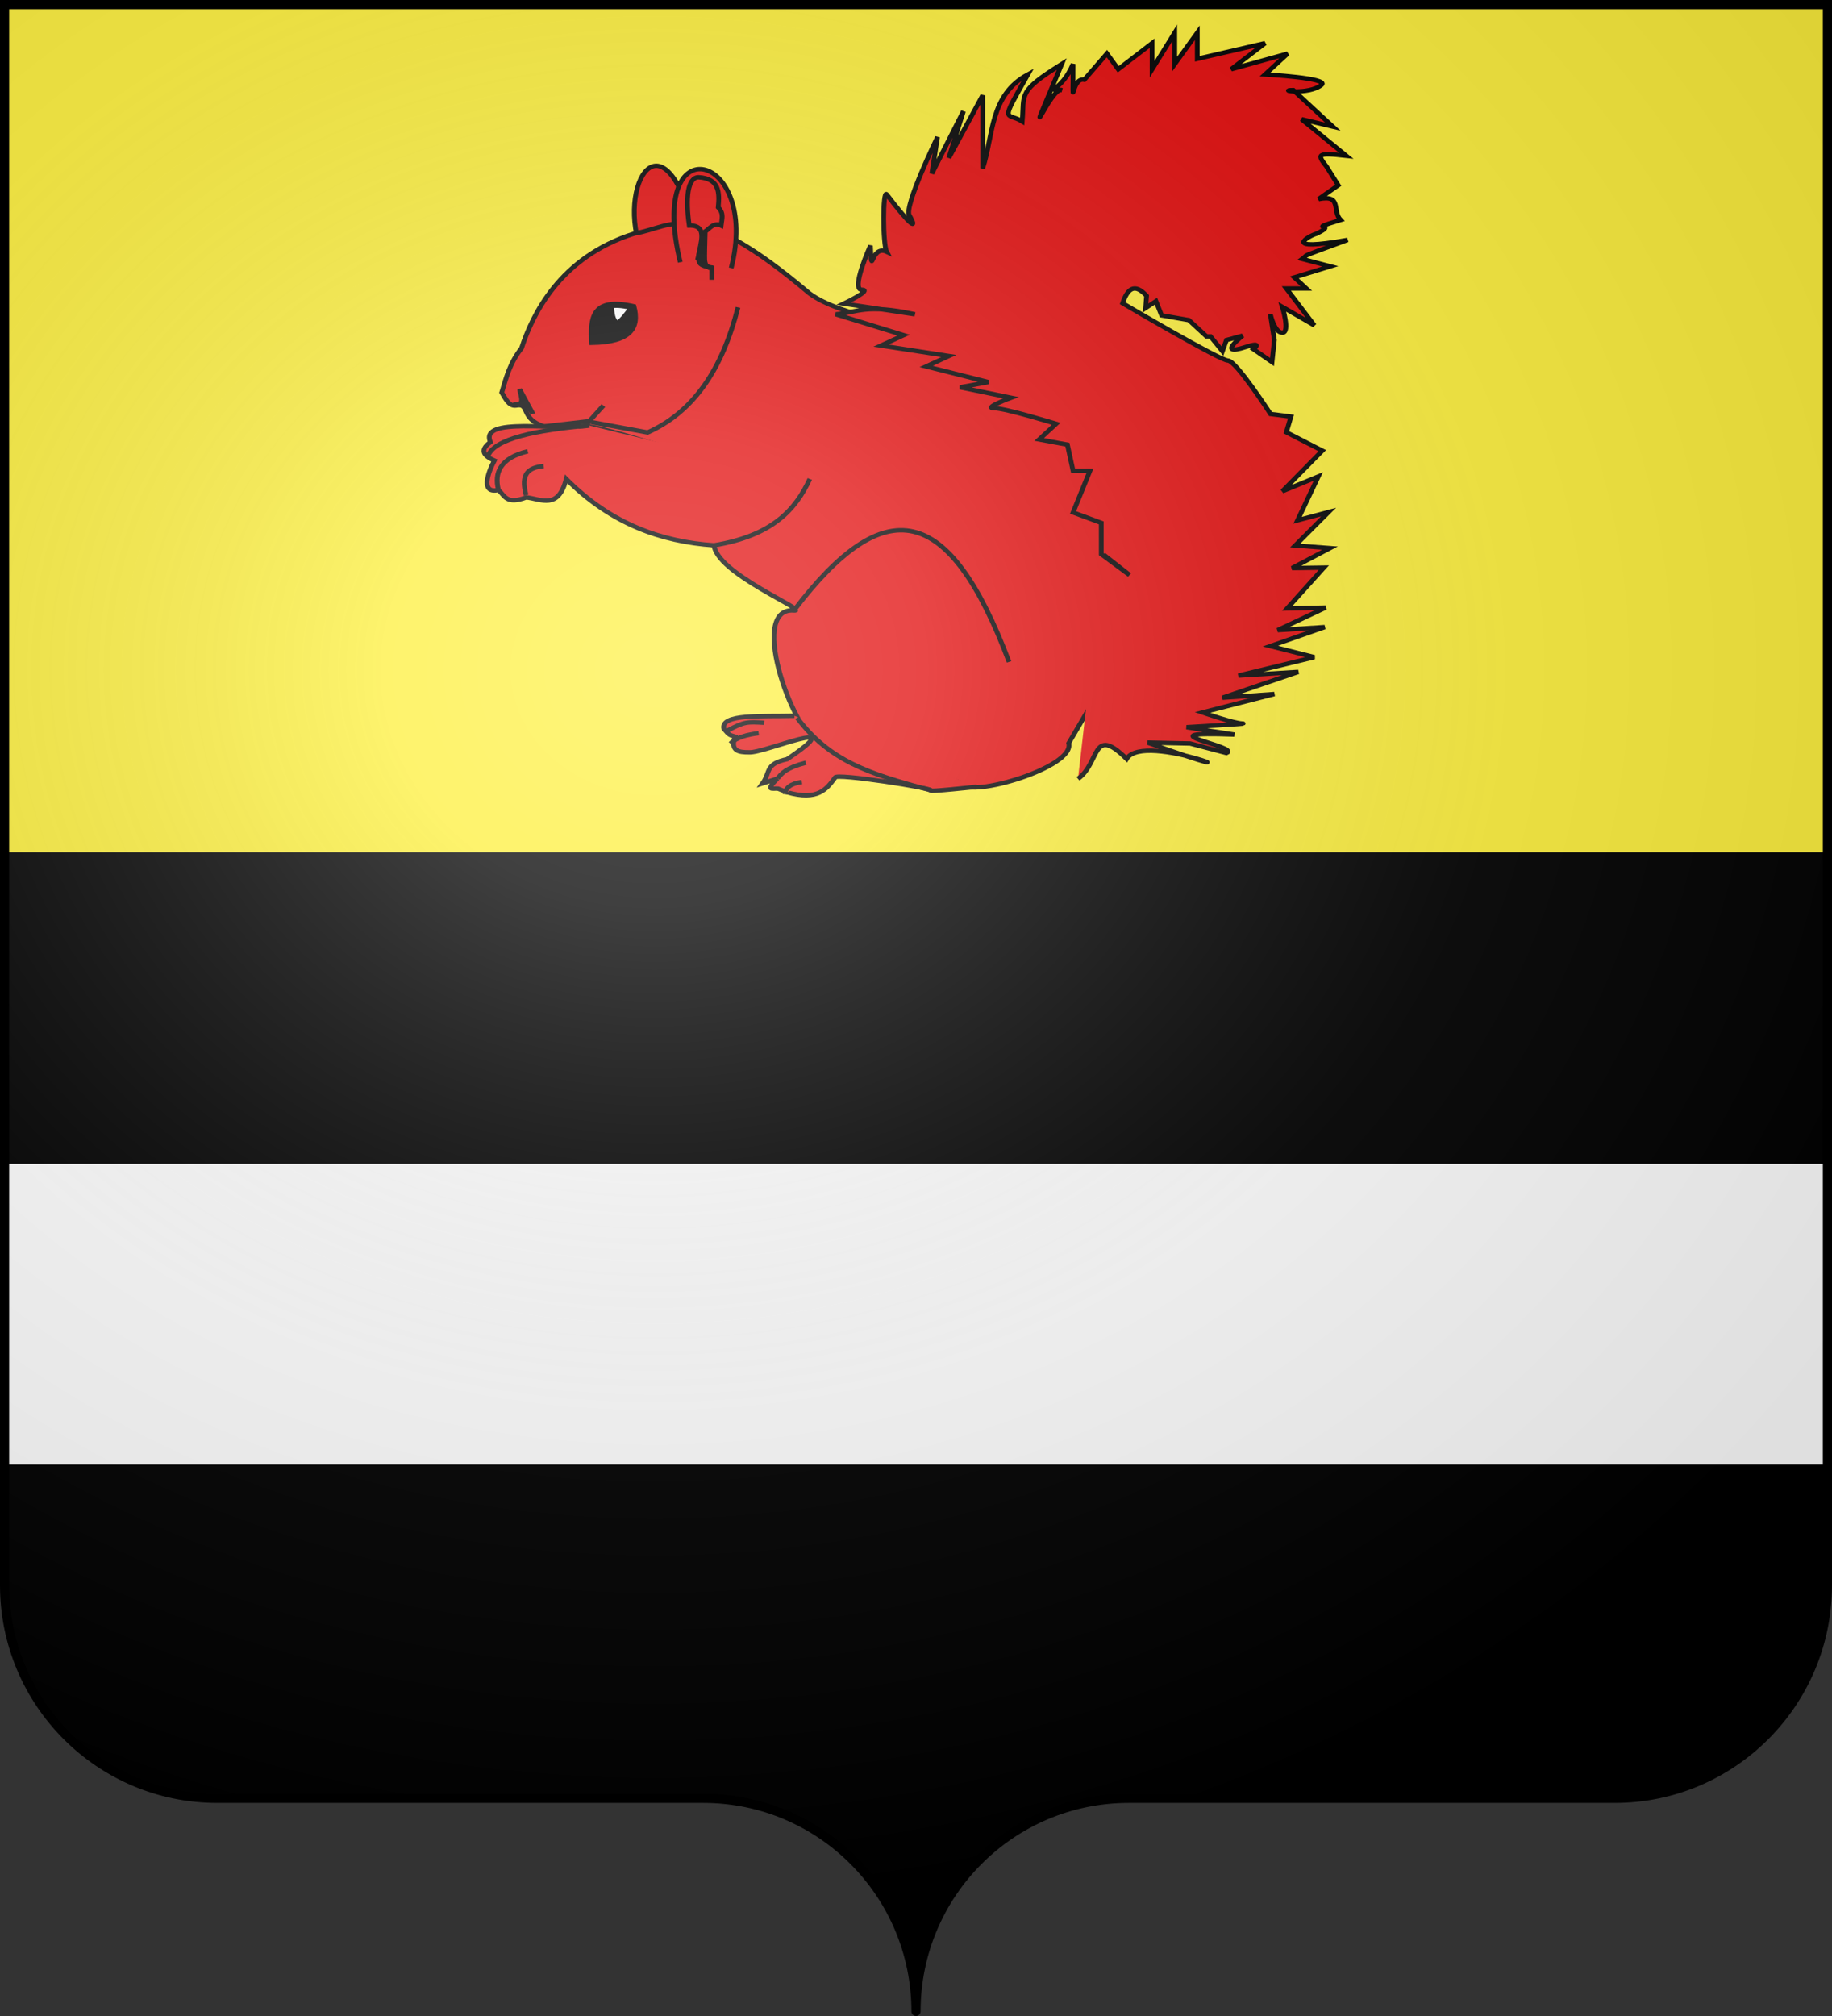
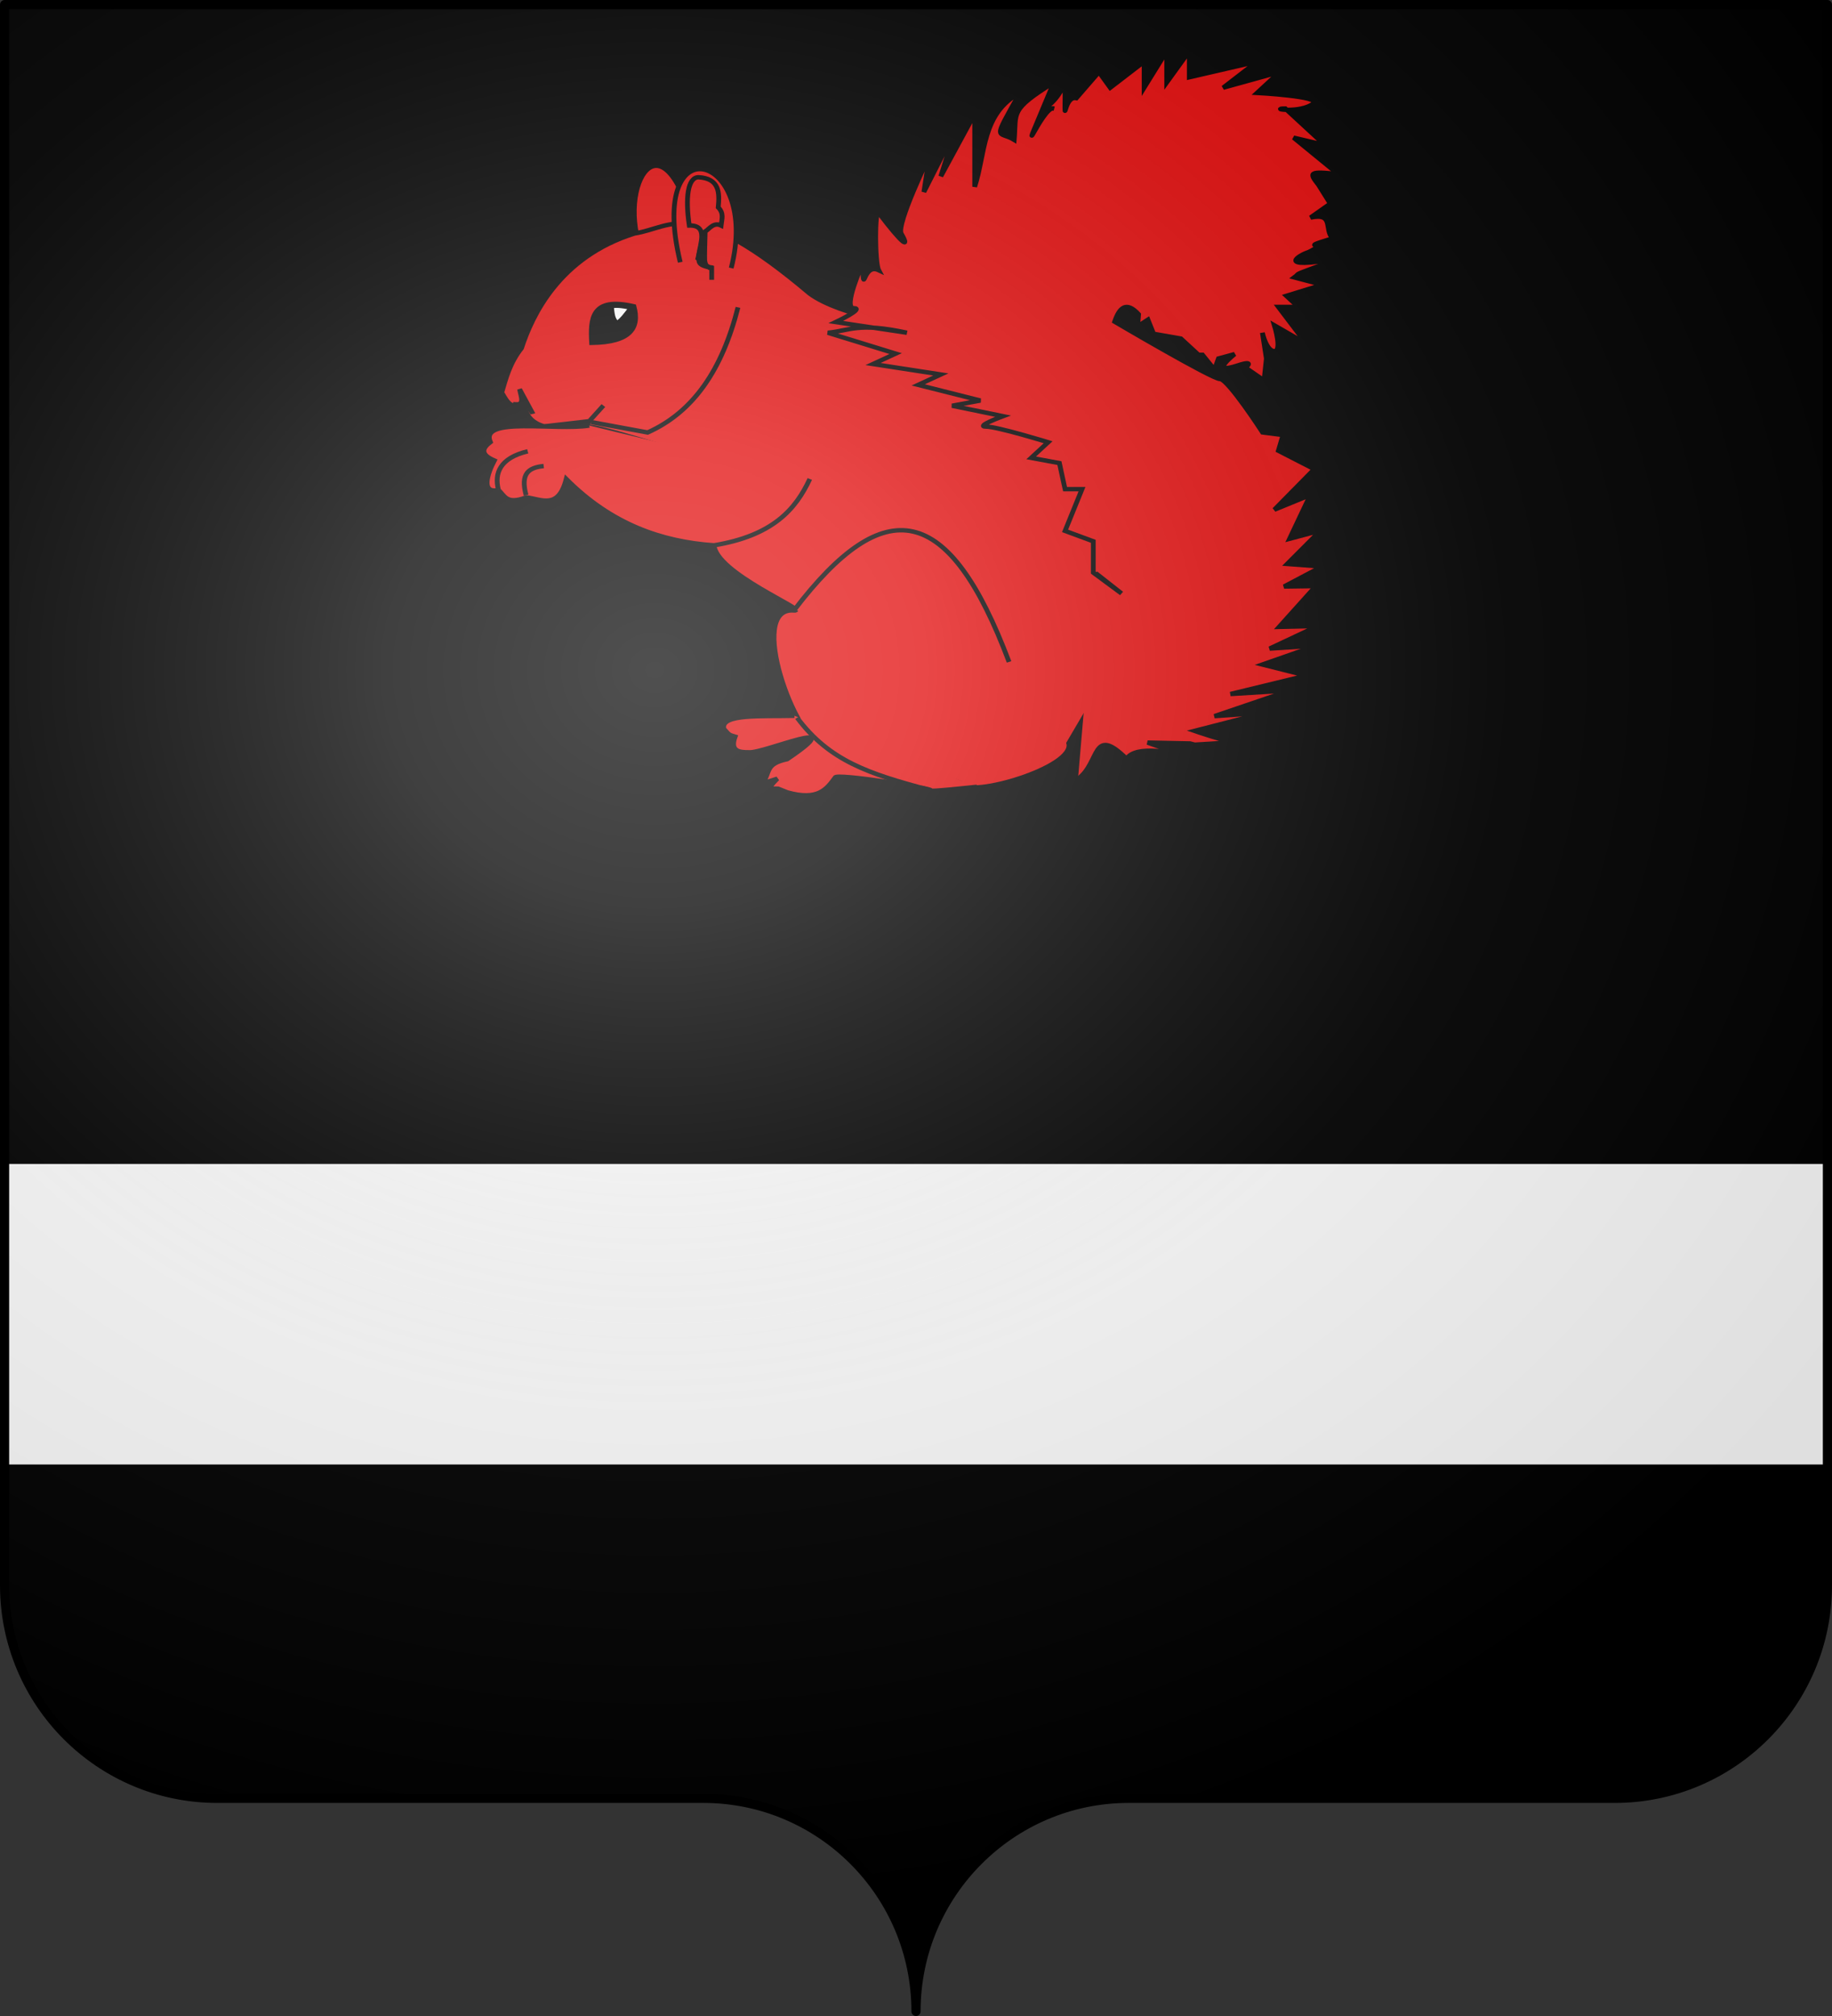
<svg xmlns="http://www.w3.org/2000/svg" xmlns:xlink="http://www.w3.org/1999/xlink" width="600" height="660" version="1.0">
  <rect width="100%" height="100%" fill="#333333" stroke="none" />
  <desc>Flag of Canton of Valais (Wallis)</desc>
  <defs>
    <radialGradient xlink:href="#a" id="c" cx="285.186" cy="200.448" r="300" fx="285.186" fy="200.448" gradientTransform="matrix(1.551 0 0 1.35 -227.894 -51.264)" gradientUnits="userSpaceOnUse" />
    <linearGradient id="a">
      <stop offset="0" style="stop-color:white;stop-opacity:.314" />
      <stop offset=".19" style="stop-color:white;stop-opacity:.251" />
      <stop offset=".6" style="stop-color:#6b6b6b;stop-opacity:.125" />
      <stop offset="1" style="stop-color:black;stop-opacity:.125" />
    </linearGradient>
  </defs>
  <path d="M300 658.5c0-38.505 31.203-69.754 69.65-69.754h159.2c38.447 0 69.65-31.25 69.65-69.754V1.5H1.5v517.492c0 38.504 31.203 69.754 69.65 69.754h159.2c38.447 0 69.65 31.25 69.65 69.753" style="fill:#000;fill-opacity:1;fill-rule:nonzero;stroke:none;stroke-width:5;stroke-linecap:round;stroke-linejoin:round;stroke-miterlimit:4;stroke-dashoffset:0;stroke-opacity:1" />
-   <path d="M0 0h600v280H0z" style="fill:#fdef3c;fill-opacity:1;fill-rule:evenodd;stroke:#000;stroke-width:1px;stroke-linecap:butt;stroke-linejoin:miter;stroke-opacity:1" />
  <path d="M0 280h600" style="fill:none;fill-rule:evenodd;stroke:#000;stroke-width:2;stroke-linecap:butt;stroke-linejoin:miter;stroke-miterlimit:4;stroke-dasharray:none;stroke-opacity:1" />
  <path d="M.026 380.526h599.948v99.448H.026z" style="fill:#fff;fill-opacity:1;fill-rule:evenodd;stroke:#000;stroke-width:1.051px;stroke-linecap:butt;stroke-linejoin:miter;stroke-opacity:1" />
  <g style="stroke:#000;stroke-width:3.65;stroke-miterlimit:4;stroke-dasharray:none;stroke-opacity:1">
    <g style="fill:#e20909;fill-opacity:1;stroke:#000;stroke-width:3.65;stroke-miterlimit:4;stroke-dasharray:none;stroke-opacity:1">
      <g style="fill:#e20909;fill-opacity:1;stroke:#000;stroke-width:3.65;stroke-miterlimit:4;stroke-dasharray:none;stroke-opacity:1">
        <path d="M379.457 1090.772c-24.978-102.568-62.588-28.544-36.669 27.502" style="fill:#e20909;fill-opacity:1;fill-rule:evenodd;stroke:#000;stroke-width:3.65;stroke-linecap:butt;stroke-linejoin:miter;stroke-miterlimit:4;stroke-dasharray:none;stroke-opacity:1" transform="matrix(.428 0 0 .395 64.756 -356.362)" />
        <path d="M440.832 1293.163c-22.327 4.369-121.047-36.274-143.374-37.563l2.16-4.322 10.804-12.964-10.804 12.964-34.571 4.322c-18.799-6.337-10.312-19.71-21.607-17.286-5.448.767-8.178-6.289-10.804-10.803 3.343-12.244 6.209-24.488 15.125-36.732 8.197-27.252 29.115-75.597 86.429-95.072 29.778-5.073 44.177-32.515 133.963 49.697 11.915 9.753 34.501 17.215 45.375 19.446l2.161-.72" style="fill:#e20909;fill-opacity:1;fill-rule:evenodd;stroke:#000;stroke-width:3.65;stroke-linecap:butt;stroke-linejoin:miter;stroke-miterlimit:4;stroke-dasharray:none;stroke-opacity:1" transform="matrix(.428 0 0 .395 64.756 -356.362)" />
        <path d="M395.047 1353.136c0 23.88 74.591 56.126 61.114 55.002-36.652-3.055 2.206 110.006 21.39 110.006 0 0 105.574 30.884 106.95 33.612 6.062 12.028 87.025-13.49 81.994-33.612l19.862-36.669c76.928-230.856-68.618-257.546-171.119-316.774" style="fill:#e20909;fill-opacity:1;fill-rule:evenodd;stroke:#000;stroke-width:3.65;stroke-linecap:butt;stroke-linejoin:miter;stroke-miterlimit:4;stroke-dasharray:none;stroke-opacity:1" transform="matrix(.428 0 0 .395 64.756 -356.362)" />
        <path d="M468.384 1299.152c-10.797 25.158-28.275 46.976-73.337 55.002-40.236-3.037-78.571-17.486-113.061-55.002-6.052 25.76-19.068 16.701-30.557 15.278-15.606 6.439-16.525-1.81-21.39-6.111-13.37 3.226-8.474-13.27-3.056-24.446-10.977-5.093-9.271-10.186-3.055-15.278-8.424-21.399 50.387-9.18 75.69-13.715M596.214 1554.303s-37.856 4.456-35.14 3.056c3.055-1.577-73.337-14.653-73.337-10.695-6.571 9.726-13.219 19.375-36.669 12.223l-7.006-3.056c-4.763-.33-9.98 1.955-.524-8.272l-11.328 3.95c6.384-9.54 1.535-16.053 18.858-20.124 50.86-37.207-17.695-4.757-29.01-5.697-8.036.114-14.807-1.037-10.803-12.964-4.322-1.44-4.217-.825-8.643-6.482-2.812-12.662 29.317-10.126 54.018-10.804M408.224 1124.385c22.7-95.783-64.868-120.422-38.983-4.845M301.059 1251.999l43.214 8.642c35.137-17.002 57.041-52.145 69.143-103.714M620.844 1450.784c-46.096-132.524-95.072-141.167-164.214-43.214" style="fill:#e20909;fill-opacity:1;fill-rule:evenodd;stroke:#000;stroke-width:3.65;stroke-linecap:butt;stroke-linejoin:miter;stroke-miterlimit:4;stroke-dasharray:none;stroke-opacity:1" transform="matrix(.428 0 0 .395 64.756 -356.362)" />
-         <path d="M560.344 1557.03c-46.99-13.51-76.923-24.216-101.662-59.976M673.61 1547.682c17.025-13.252 10.577-45.007 37.193-16.544 13.556-24.084 121.301 27.272 16.02-13.488l32.564.74 27.809 7.902c11.936-5.25-67.793-18.381 6.111-15.278l-36.668-6.112s48.89-3.055 42.78-3.055c-6.112 0-30.558-9.167-30.558-9.167l55.003-15.279-39.724 3.056 58.058-21.39-45.835 3.055 58.058-15.278-33.613-9.167 41.578-15.766-35.99 2.532 36.731-18.705-29.508.741 28.09-33.83-24.293.371 28.984-16.544-26.606-2.16 25.558-27.72-23.768 6.854 15.893-36.335-27.502 12.222 30.557-33.612-27.5-15.279 3.553-12.99-15.65-2.161s-26.452-44.263-32.564-44.263-80.624-47.535-80.624-47.535c3.686-11.74 8.916-17.304 18.335-6.112l-.742 10.062 7.901-5.587 4.322 11.699 20.866 3.95 13.488 13.489h3.056l9.167 12.223 3.056-9.167 12.376-3.644s-20.55 17.51 2.378 9.384c14.018-4.968 5.894 1.79 5.894 1.79l14.23 10.65 1.79-18.18-3.056-21.39s3.056 15.278 9.167 15.278c6.112 0 0-21.39 0-21.39l24.446 15.279-21.39-30.557h15.279l-9.167-9.167 27.5-9.168-21.389-6.11c5.949-4.7-5.843.414 34.661-15.804-52.742 10.141-28.854-3.687-24.011-5.062 18.646-9.59-10.627-1.893 18.641-11.482-6.768-7.492 1.434-21.311-16.851-17.286l15.061-11.48-8.95-15.497c-7.373-10.185-7.675-11.728 15.062-8.95l-34.137-30.25 23.875 6.1-30.25-30.25c-13.184 0 11.853 4.322 21.607-4.321 6.469-5.732-43.214-8.643-43.214-8.643l17.285-17.285-43.214 12.964 25.929-21.607-51.857 12.964v-21.607l-17.286 25.928v-25.928l-17.286 30.25v-21.607l-25.928 21.607-8.643-12.964-17.286 21.607c-10.9-2.492-8.48 32.478-8.642-12.965-9.042 23.446-22.436 20.995-8.643 21.607-8.173-3.82-33.3 65.16 0-21.607-34.022 23.048-28.482 24.488-30.25 47.536-12.142-8.025-17.503 3.098 4.321-38.893-29.256 17.063-26.269 50.246-34.571 77.786v-60.5l-25.929 51.857 11.175-38.676-24.139 51.64 4.322-30.25s-25.663 57.19-21.608 64.822c6.662 12.536 1.531 9.622-17.285-17.286-3.083-4.408-3.065 41.406 0 47.535-12.645-6.4-11.106 23.96-12.44-5.062 0 0-15.279 36.578-6.636 36.578s-13.706 11.481-13.706 11.481l54.389 8.86c-37.865-8.849-43.611-1.639-60.5 0l51.857 17.286-17.286 8.643 51.857 8.643-17.285 8.642 47.535 12.965-21.607 4.321 38.893 8.643s-21.607 8.643-12.964 8.643 47.535 12.964 47.535 12.964l-12.964 12.964 21.607 4.322 4.322 21.607h12.964l-12.964 34.571 21.607 8.643v25.928l21.607 17.286-19.817-16.851" style="fill:#e20909;fill-opacity:1;fill-rule:evenodd;stroke:#000;stroke-width:3.65;stroke-linecap:butt;stroke-linejoin:miter;stroke-miterlimit:4;stroke-dasharray:none;stroke-opacity:1" transform="matrix(.428 0 0 .395 64.756 -356.362)" />
+         <path d="M560.344 1557.03c-46.99-13.51-76.923-24.216-101.662-59.976M673.61 1547.682c17.025-13.252 10.577-45.007 37.193-16.544 13.556-24.084 121.301 27.272 16.02-13.488l32.564.74 27.809 7.902l-36.668-6.112s48.89-3.055 42.78-3.055c-6.112 0-30.558-9.167-30.558-9.167l55.003-15.279-39.724 3.056 58.058-21.39-45.835 3.055 58.058-15.278-33.613-9.167 41.578-15.766-35.99 2.532 36.731-18.705-29.508.741 28.09-33.83-24.293.371 28.984-16.544-26.606-2.16 25.558-27.72-23.768 6.854 15.893-36.335-27.502 12.222 30.557-33.612-27.5-15.279 3.553-12.99-15.65-2.161s-26.452-44.263-32.564-44.263-80.624-47.535-80.624-47.535c3.686-11.74 8.916-17.304 18.335-6.112l-.742 10.062 7.901-5.587 4.322 11.699 20.866 3.95 13.488 13.489h3.056l9.167 12.223 3.056-9.167 12.376-3.644s-20.55 17.51 2.378 9.384c14.018-4.968 5.894 1.79 5.894 1.79l14.23 10.65 1.79-18.18-3.056-21.39s3.056 15.278 9.167 15.278c6.112 0 0-21.39 0-21.39l24.446 15.279-21.39-30.557h15.279l-9.167-9.167 27.5-9.168-21.389-6.11c5.949-4.7-5.843.414 34.661-15.804-52.742 10.141-28.854-3.687-24.011-5.062 18.646-9.59-10.627-1.893 18.641-11.482-6.768-7.492 1.434-21.311-16.851-17.286l15.061-11.48-8.95-15.497c-7.373-10.185-7.675-11.728 15.062-8.95l-34.137-30.25 23.875 6.1-30.25-30.25c-13.184 0 11.853 4.322 21.607-4.321 6.469-5.732-43.214-8.643-43.214-8.643l17.285-17.285-43.214 12.964 25.929-21.607-51.857 12.964v-21.607l-17.286 25.928v-25.928l-17.286 30.25v-21.607l-25.928 21.607-8.643-12.964-17.286 21.607c-10.9-2.492-8.48 32.478-8.642-12.965-9.042 23.446-22.436 20.995-8.643 21.607-8.173-3.82-33.3 65.16 0-21.607-34.022 23.048-28.482 24.488-30.25 47.536-12.142-8.025-17.503 3.098 4.321-38.893-29.256 17.063-26.269 50.246-34.571 77.786v-60.5l-25.929 51.857 11.175-38.676-24.139 51.64 4.322-30.25s-25.663 57.19-21.608 64.822c6.662 12.536 1.531 9.622-17.285-17.286-3.083-4.408-3.065 41.406 0 47.535-12.645-6.4-11.106 23.96-12.44-5.062 0 0-15.279 36.578-6.636 36.578s-13.706 11.481-13.706 11.481l54.389 8.86c-37.865-8.849-43.611-1.639-60.5 0l51.857 17.286-17.286 8.643 51.857 8.643-17.285 8.642 47.535 12.965-21.607 4.321 38.893 8.643s-21.607 8.643-12.964 8.643 47.535 12.964 47.535 12.964l-12.964 12.964 21.607 4.322 4.322 21.607h12.964l-12.964 34.571 21.607 8.643v25.928l21.607 17.286-19.817-16.851" style="fill:#e20909;fill-opacity:1;fill-rule:evenodd;stroke:#000;stroke-width:3.65;stroke-linecap:butt;stroke-linejoin:miter;stroke-miterlimit:4;stroke-dasharray:none;stroke-opacity:1" transform="matrix(.428 0 0 .395 64.756 -356.362)" />
        <g style="fill:#e20909;fill-opacity:1;stroke:#000;stroke-width:3.65;stroke-miterlimit:4;stroke-dasharray:none;stroke-opacity:1">
          <path d="M1293.58 381.963c-11.934 1.306-17.821 6.5-13.488 24.075M1281.358 369.74c-21.133 5.518-25.664 18.01-22.47 31.637" style="fill:#e20909;fill-opacity:1;fill-rule:evenodd;stroke:#000;stroke-width:3.65;stroke-linecap:butt;stroke-linejoin:miter;stroke-miterlimit:4;stroke-dasharray:none;stroke-opacity:1" transform="matrix(.428 0 0 .395 -375.584 1.701)" />
        </g>
-         <path d="M298.538 1254.88c-38.802 3.871-72.27 10.601-76.705 25.928M465.36 1534.331c-15.255 4.322-18.245 8.643-21.607 12.964M462.304 1550.351c-8.571 1.236-12.538 4.775-12.964 10.083M433.582 1501.2c-12.964-.769-15.125-1.138-28.09 6.482M429.26 1509.843c-8.858 1.225-16.793 3.373-21.606 8.643" style="fill:#e20909;fill-opacity:1;fill-rule:evenodd;stroke:#000;stroke-width:3.65;stroke-linecap:butt;stroke-linejoin:miter;stroke-miterlimit:4;stroke-dasharray:none;stroke-opacity:1" transform="matrix(.428 0 0 .395 64.756 -356.362)" />
      </g>
    </g>
    <g style="stroke:#000;stroke-width:3.65;stroke-miterlimit:4;stroke-dasharray:none;stroke-opacity:1">
      <g style="stroke:#000;stroke-width:3.65;stroke-miterlimit:4;stroke-dasharray:none;stroke-opacity:1">
        <g style="stroke:#000;stroke-width:3.65;stroke-miterlimit:4;stroke-dasharray:none;stroke-opacity:1">
          <path d="M299.618 1187.177c30.055-.457 36.828-12.556 32.41-30.25-32.877-8.312-33.42 10.323-32.41 30.25z" style="fill:#000;fill-opacity:1;fill-rule:evenodd;stroke:#000;stroke-width:3.65;stroke-linecap:butt;stroke-linejoin:miter;stroke-miterlimit:4;stroke-dasharray:none;stroke-opacity:1" transform="matrix(.428 0 0 .395 65.527 -356.683)" />
          <path d="M314.743 1156.928c2.468-.927 6.923-.86 15.125 1.08-3.601 5.342-7.202 10.454-10.803 12.964-3.573-3.63-3.63-7.534-4.322-14.044z" style="fill:#fff;fill-opacity:1;fill-rule:evenodd;stroke:#000;stroke-width:3.65;stroke-linecap:butt;stroke-linejoin:miter;stroke-miterlimit:4;stroke-dasharray:none;stroke-opacity:1" transform="matrix(.428 0 0 .395 65.527 -356.683)" />
        </g>
        <path d="m386.786 1116.88.54-23.38c3.131-2.07 6.472-8.043 12.16-5 .508-5 2.467-10-2.16-15 1.118-12.412.875-23.917-15-25-8.345-.024-10.272 17.111-7.16 40 14.7-.356 8.353 14.76 7.16 25 1.273 3.562-3.16 7.758 10 10v10" style="fill:none;fill-rule:evenodd;stroke:#000;stroke-width:3.65;stroke-linecap:butt;stroke-linejoin:miter;stroke-miterlimit:4;stroke-dasharray:none;stroke-opacity:1" transform="matrix(.428 0 0 .395 65.172 -356.132)" />
        <path d="m390 1123-8.241-7.16 4.321-18.92c1.244 9.179-1.031 25.396 3.92 26.08z" style="fill:#000;fill-opacity:1;fill-rule:evenodd;stroke:#000;stroke-width:3.65;stroke-linecap:butt;stroke-linejoin:miter;stroke-miterlimit:4;stroke-dasharray:none;stroke-opacity:1" transform="matrix(.428 0 0 .395 65.172 -356.132)" />
      </g>
      <path d="m254.5 1883.5-10-20c.994 6.13 4.779 14.353-5.138 12.3 4.822.999 8.997-2.53 15.138 7.7z" style="fill:#000;fill-opacity:1;fill-rule:evenodd;stroke:#000;stroke-width:3.65;stroke-linecap:butt;stroke-linejoin:miter;stroke-miterlimit:4;stroke-dasharray:none;stroke-opacity:1" transform="matrix(.428 0 0 .395 65.528 -608.65)" />
    </g>
  </g>
  <path d="M1.5 1.5V518.99c0 38.505 31.203 69.755 69.65 69.755h159.2c38.447 0 69.65 31.25 69.65 69.754 0-38.504 31.203-69.754 69.65-69.754h159.2c38.447 0 69.65-31.25 69.65-69.755V1.5z" style="fill:url(#c);fill-opacity:1;fill-rule:evenodd;stroke:none;stroke-width:3;stroke-linecap:butt;stroke-linejoin:miter;stroke-miterlimit:4;stroke-dasharray:none;stroke-opacity:1" />
  <path d="M300 658.5c0-38.504 31.203-69.754 69.65-69.754h159.2c38.447 0 69.65-31.25 69.65-69.753V1.5H1.5v517.493c0 38.504 31.203 69.753 69.65 69.753h159.2c38.447 0 69.65 31.25 69.65 69.754" style="fill:none;fill-opacity:1;fill-rule:nonzero;stroke:#000;stroke-width:3;stroke-linecap:round;stroke-linejoin:round;stroke-miterlimit:4;stroke-dasharray:none;stroke-dashoffset:0;stroke-opacity:1" />
</svg>